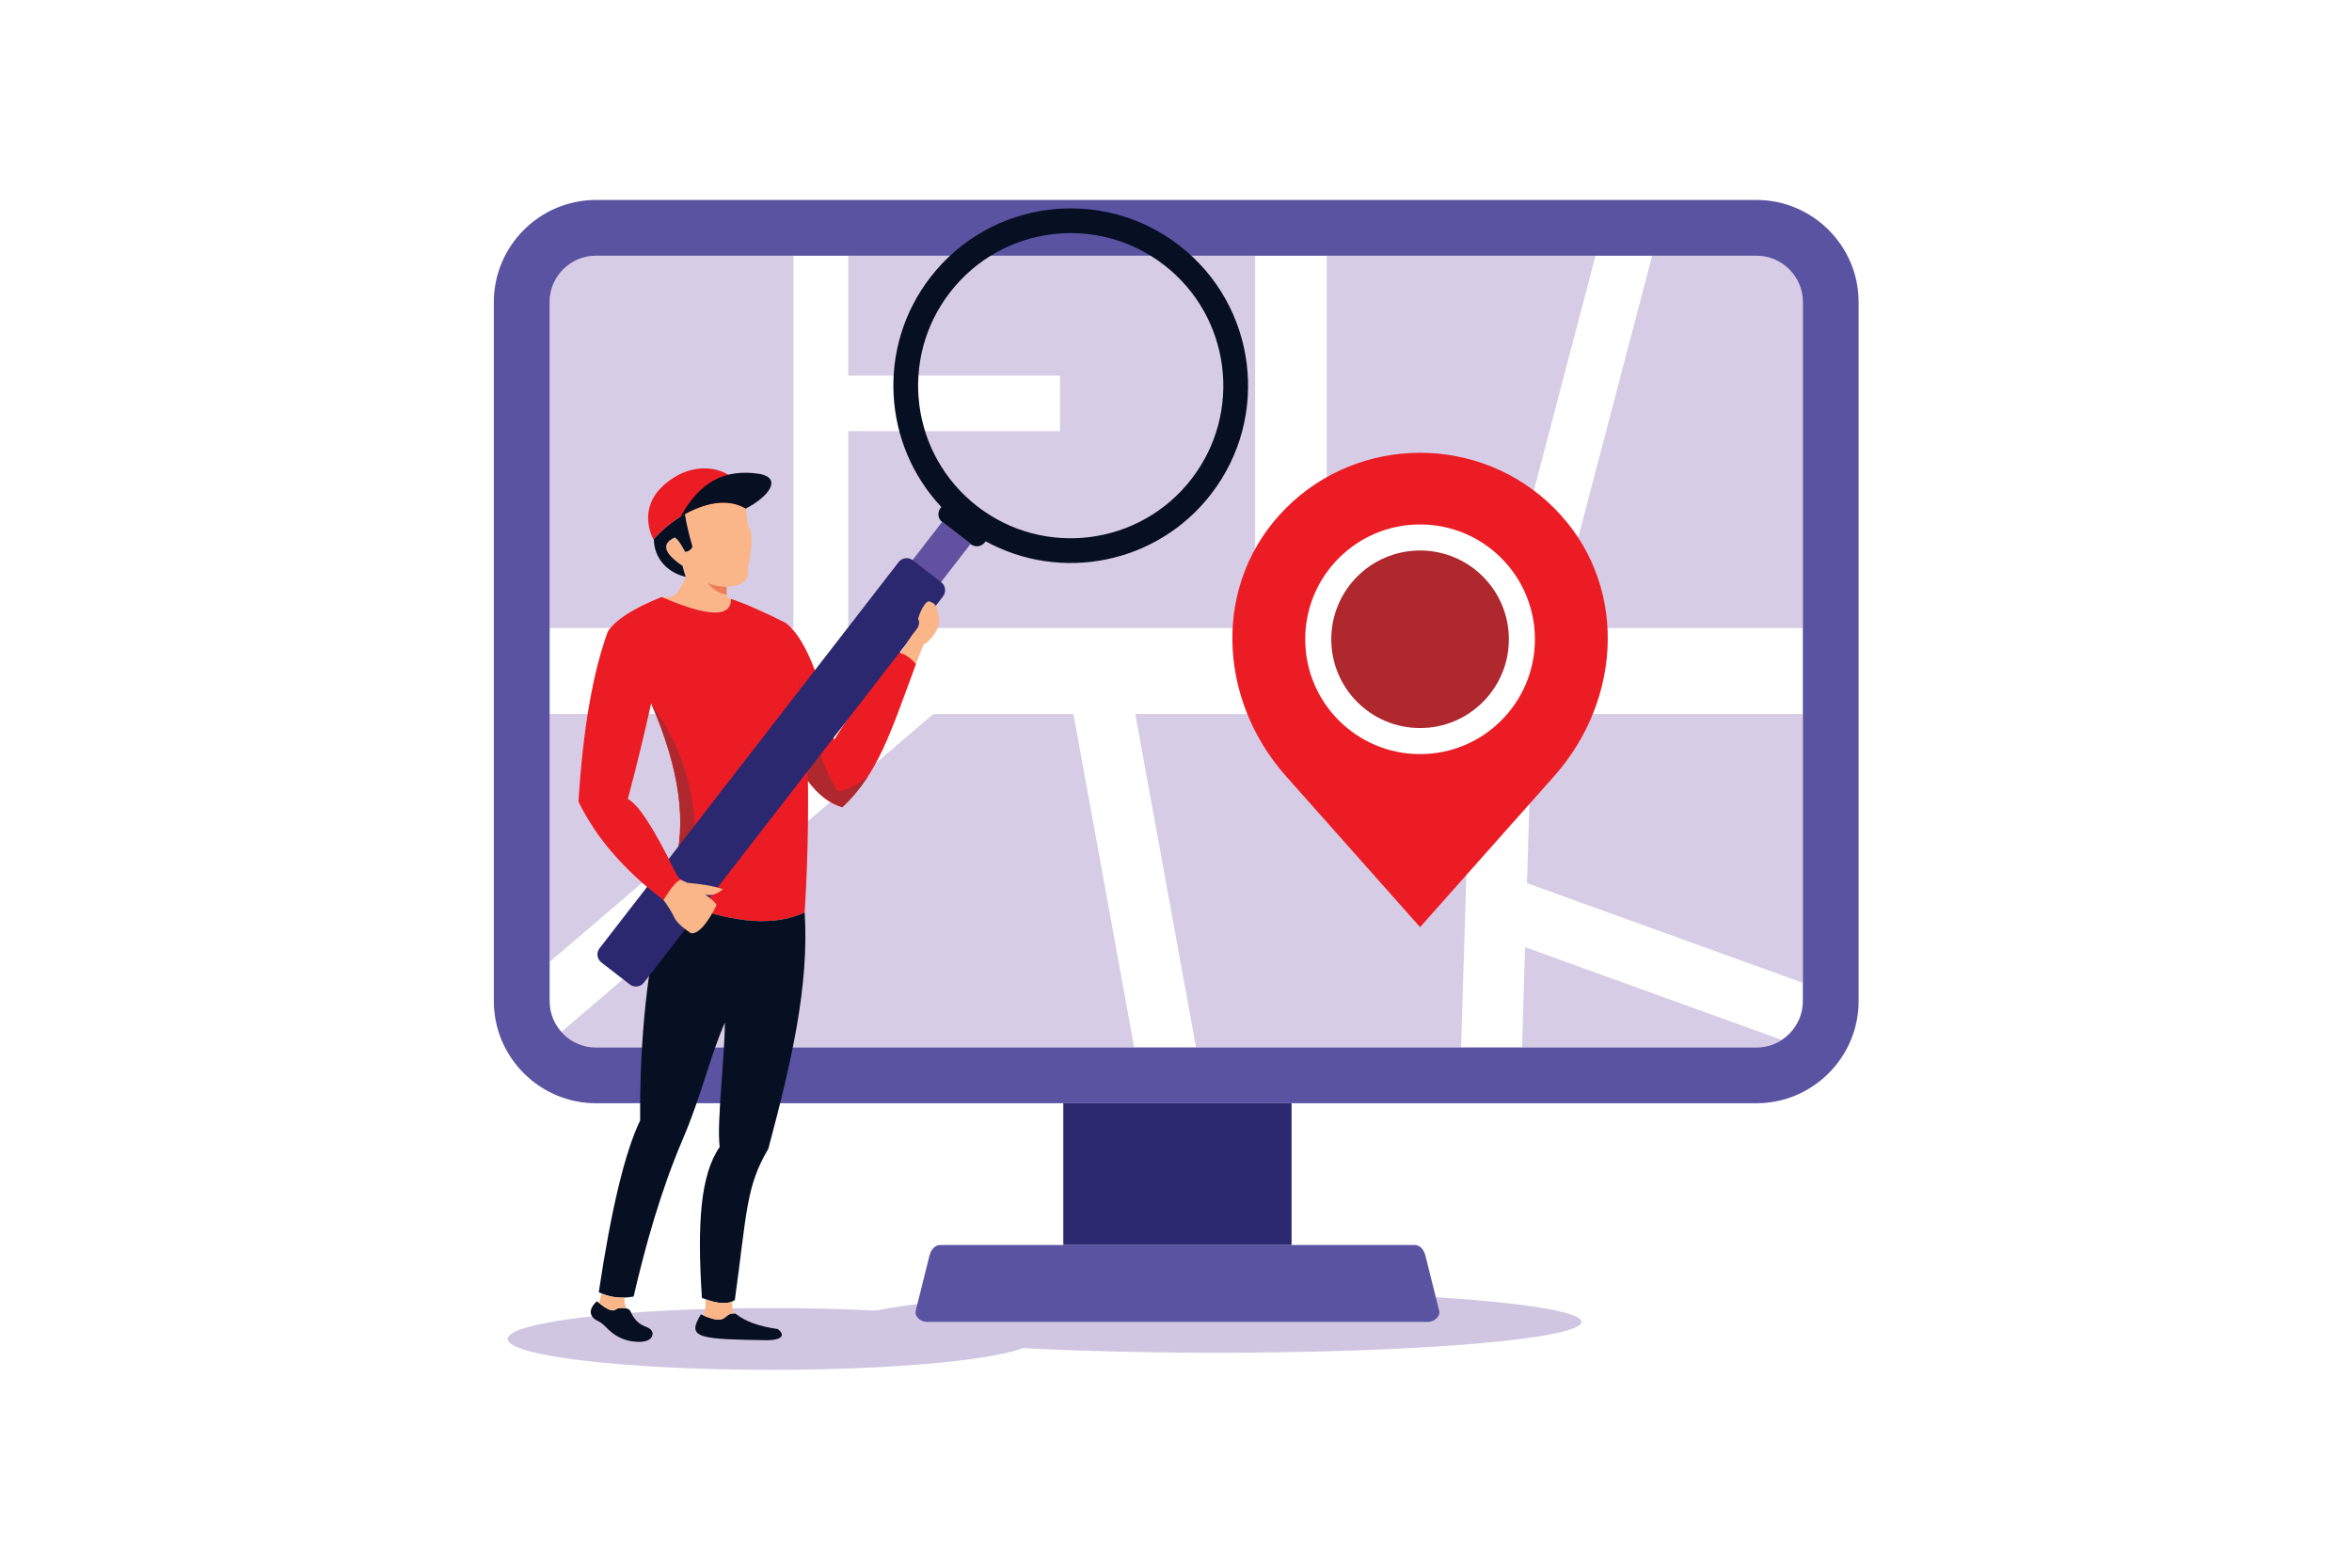
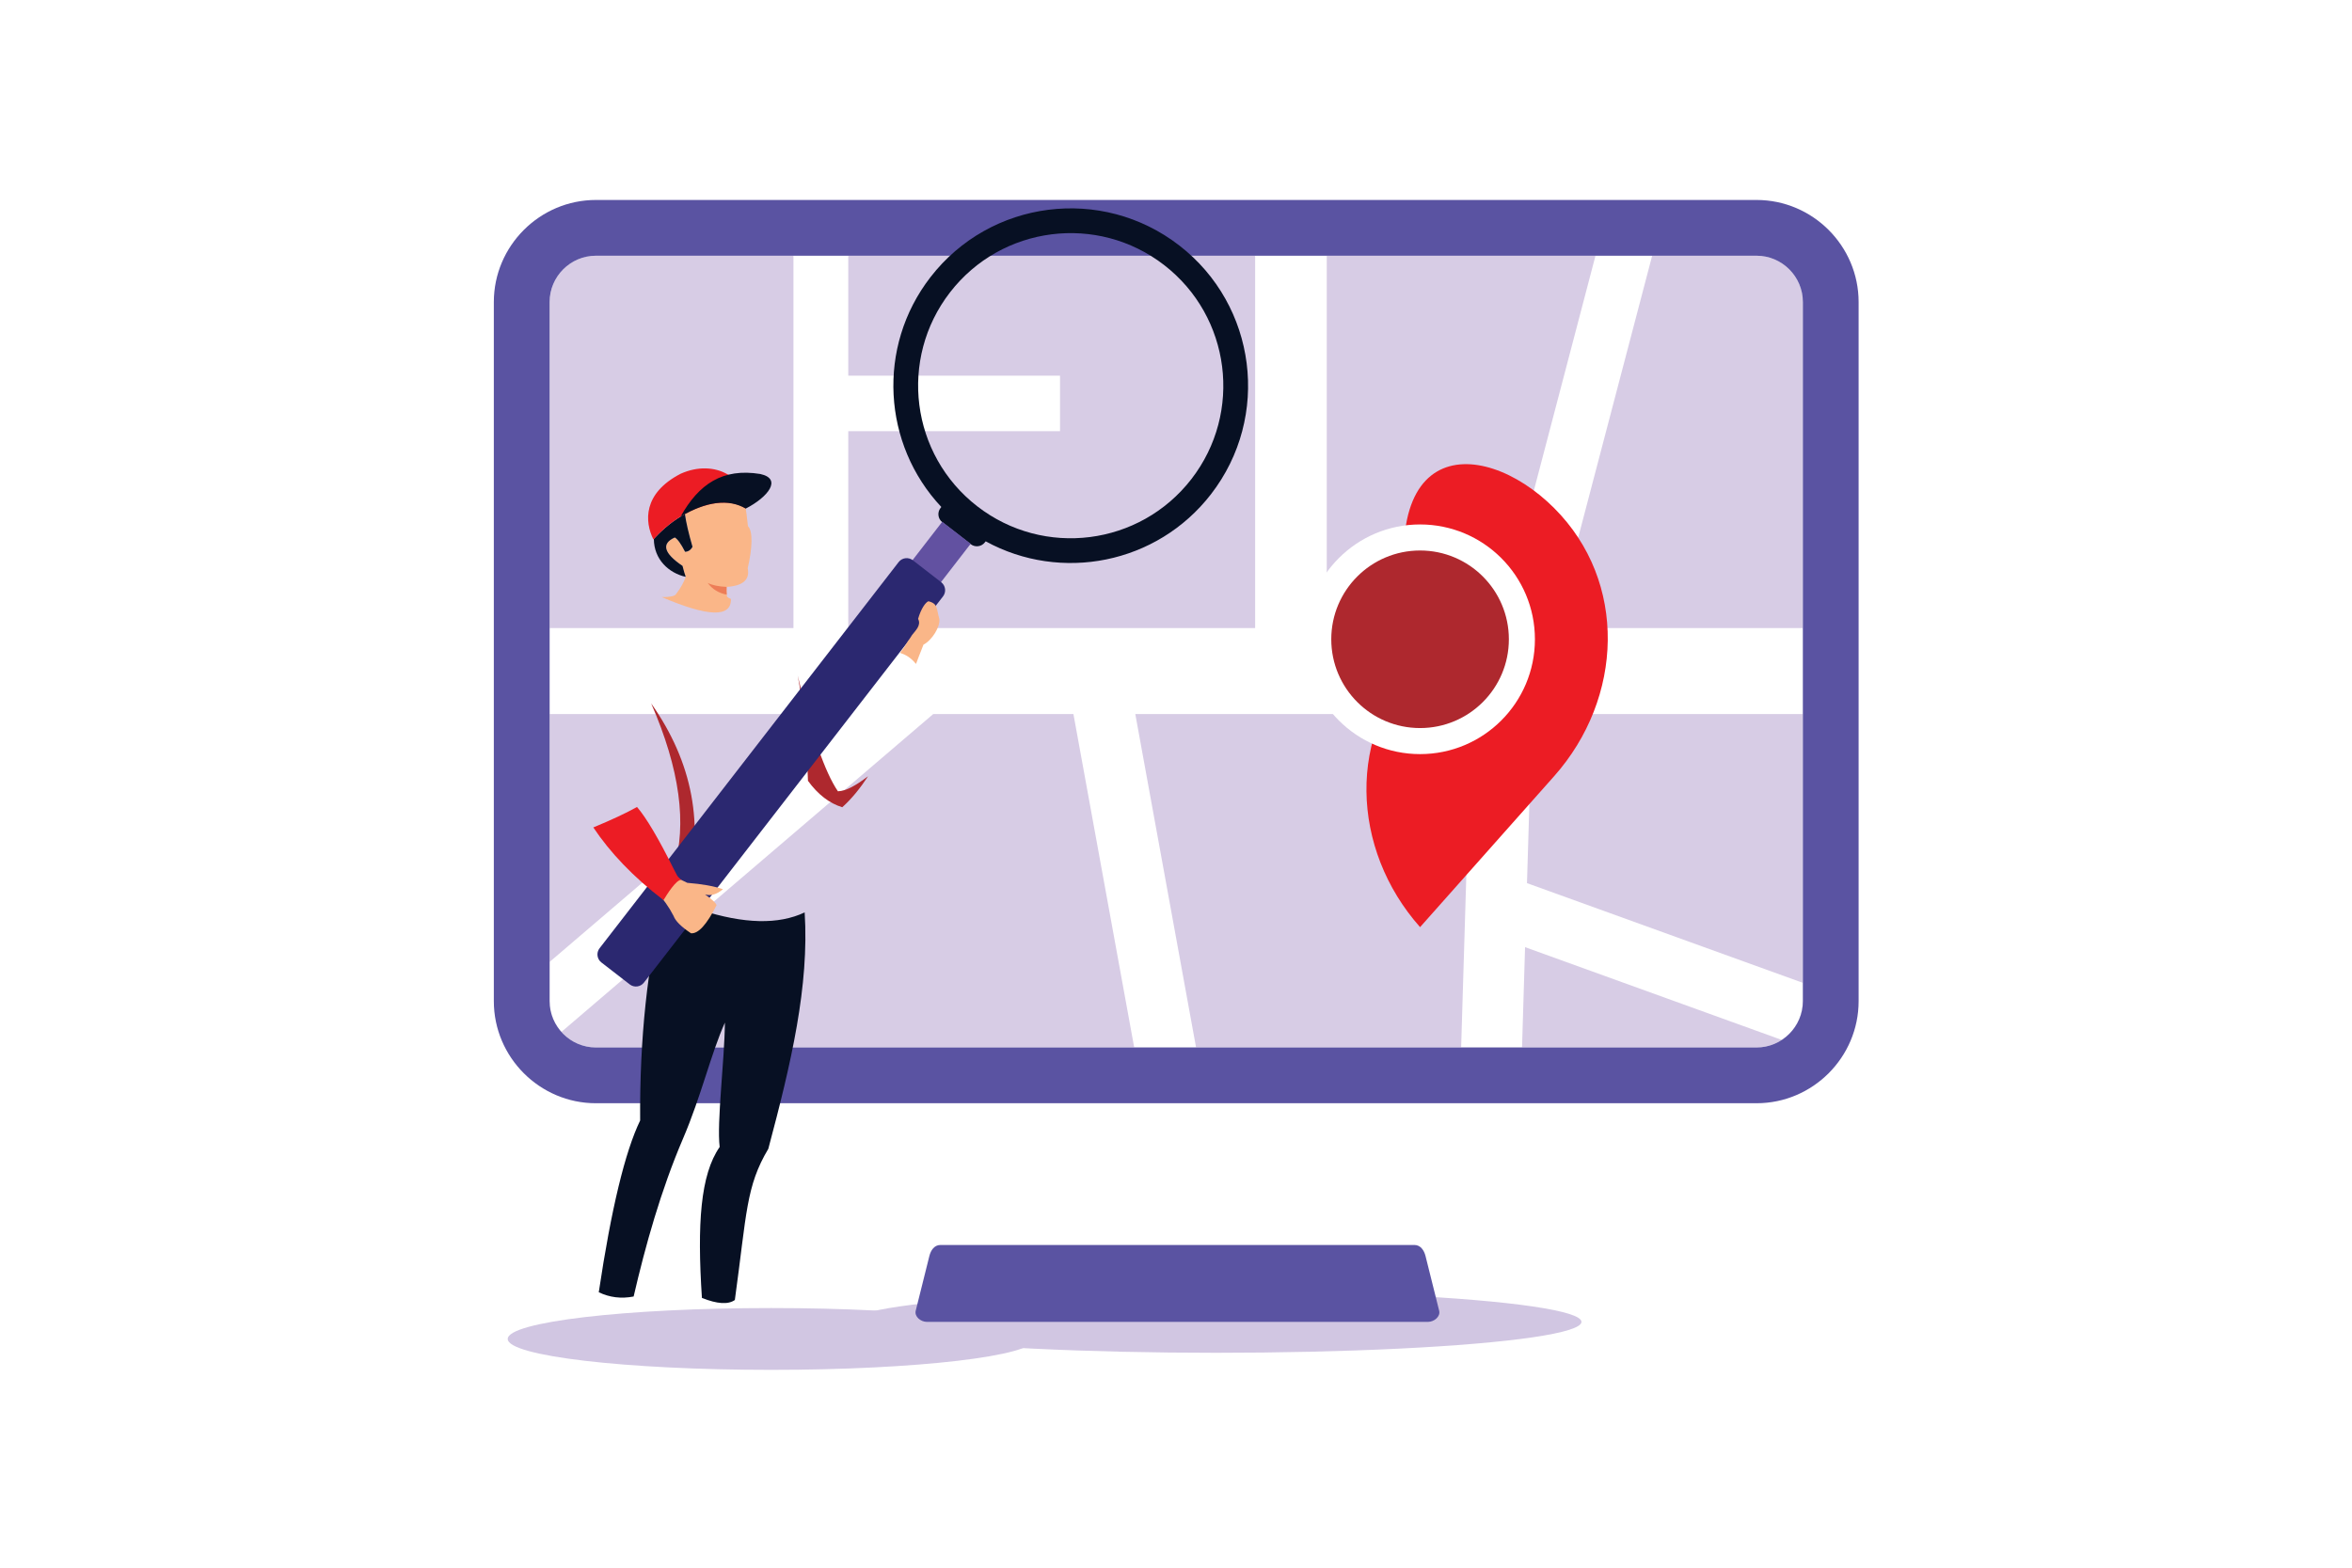
<svg xmlns="http://www.w3.org/2000/svg" version="1.1" id="Layer_1" x="0px" y="0px" viewBox="0 0 3000 2000" style="enable-background:new 0 0 3000 2000;" xml:space="preserve">
  <rect style="fill:#FFFFFF;" width="3000" height="2000" />
  <g>
    <path style="fill-rule:evenodd;clip-rule:evenodd;fill:#D1C6E2;" d="M983.694,1668.753c185.621,0,336.095,17.651,336.095,39.43   c0,21.773-150.475,39.431-336.095,39.431c-185.615,0-336.09-17.657-336.09-39.431   C647.604,1686.404,798.079,1668.753,983.694,1668.753z" />
    <ellipse style="fill-rule:evenodd;clip-rule:evenodd;fill:#D1C6E2;" cx="1551.097" cy="1686.41" rx="466.071" ry="39.431" />
    <path style="fill-rule:evenodd;clip-rule:evenodd;fill:#D7CCE5;" d="M701.025,385.323v891.919   c0,32.506,26.593,59.099,59.093,59.099H2240.48c32.507,0,59.1-26.593,59.1-59.099V385.323c0-32.5-26.593-59.083-59.1-59.083   H760.118C727.618,326.241,701.025,352.823,701.025,385.323z" />
    <path style="fill-rule:evenodd;clip-rule:evenodd;fill:#FFFFFF;" d="M952.466,1012.192l-251.441,214.995v50.055   c0,15.034,5.694,28.801,15.023,39.261l50.164-42.896l424.154-362.667h178.789l77.527,425.4h78.92l-77.521-425.4h428.438   l-12.821,425.4h77.675l3.858-127.997l327.46,118.373c16.155-10.575,26.889-28.834,26.889-49.475v-23.369l-351.89-127.205   l6.498-215.727h345.392V801.307h-316.864l124.637-475.066h-72.292l-124.636,475.066h-218.133V326.241h-91.354v475.066h-518.956   V550.095h270.1v-70.789h-270.1V326.241h-69.925v475.066H701.025v109.634h369.864L952.466,1012.192z" />
    <path style="fill-rule:evenodd;clip-rule:evenodd;fill:#5A53A2;" d="M760.107,255.107H2240.47   c71.625,0,130.216,58.591,130.216,130.216v891.93c0,71.625-58.591,130.221-130.216,130.221h-514.731h-78.314h-291.167h-142.851   H760.107c-71.625,0-130.221-58.596-130.221-130.221v-891.93C629.886,313.698,688.482,255.107,760.107,255.107L760.107,255.107z    M1647.424,1588.291h78.314h78.32c7.848,0,12.367,6.738,14.247,14.23l17.373,69.646c1.869,7.531-6.498,14.242-14.247,14.242   h-639.176c-7.739,0-16.127-6.646-14.236-14.242l17.374-69.646c1.885-7.602,6.41-14.23,14.247-14.23h13.767h142.851H1647.424   L1647.424,1588.291z M760.118,326.241c-32.5,0-59.093,26.582-59.093,59.083v891.919c0,32.506,26.593,59.099,59.093,59.099H2240.48   c32.507,0,59.1-26.593,59.1-59.099V385.323c0-32.5-26.593-59.083-59.1-59.083H760.118z" />
-     <rect x="1356.257" y="1407.474" style="fill-rule:evenodd;clip-rule:evenodd;fill:#2B2870;" width="291.167" height="180.817" />
-     <path style="fill-rule:evenodd;clip-rule:evenodd;fill:#071023;" d="M797.122,1709.079c-21.166-7.454-22.866-18.362-34.271-23.686   c-11.488-5.366-12.81-14.92-1.58-25.298c8.301,6.629,18.587,14.777,24.041,10.46c3.64-2.88,15.985-2.688,18.434,1.509   c10.75,24.997,25.702,17.072,28.653,28.445C832.744,1715.659,806.833,1712.5,797.122,1709.079z" />
-     <path style="fill-rule:evenodd;clip-rule:evenodd;fill:#071023;" d="M978.884,1709.839c-39.069-0.629-68.275-1.099-81.768-5.355   c-14.559-4.597-11.547-13.478-3.181-27.681c36.824,16.941,27.008-3.481,44.234-0.886c12.1,9.739,30.025,16.275,53.765,19.593   C1001.969,1702.909,997.892,1709.511,978.884,1709.839z" />
    <path style="fill-rule:evenodd;clip-rule:evenodd;fill:#FAB688;" d="M843.87,761.652c6.241,0.448,16.073-0.749,17.822-2.962   c6.634-8.427,11.236-17.225,12.935-22.762c-1.295-3.689-2.65-8.345-4.06-13.974c-24.046-16.335-27.331-28.413-9.859-36.25   c3.519,1.979,7.892,8.056,13.111,18.243c4.165-0.164,7.329-2.301,9.476-6.394c-4.967-17.188-8.192-31.151-9.689-41.884   c11.843-17.603,39.551-20.123,76.238-15.368c1.7,9.766,3.093,20.106,4.181,31.03c6.487,5.968,5.651,28.123-0.322,53.656   c2.984,14.515-5.979,22.44-26.894,23.768c-0.301,5.153,0.18,11.465,0.514,12.182c0.519,1.115,2.383,2.186,4.951,3.104h0.005   C932.983,788.005,903.51,787.207,843.87,761.652z" />
    <path style="fill-rule:evenodd;clip-rule:evenodd;fill:#071023;" d="M873.617,655.75c1.503,10.722,4.727,24.658,9.678,41.802   c-2.147,4.093-5.311,6.23-9.476,6.394c-5.219-10.187-9.591-16.264-13.111-18.243c-17.472,7.837-14.187,19.915,9.859,36.25   c1.41,5.629,2.766,10.285,4.06,13.974c-21.625-4.848-40.512-22.21-40.632-48.415C846.127,674.124,859.773,663.451,873.617,655.75z" />
-     <path style="fill-rule:evenodd;clip-rule:evenodd;fill:#EC1C24;" d="M1168.391,847.005   c-32.867,88.977-48.442,139.927-94.064,182.844c-16.444-4.995-31.031-16.231-43.764-33.714   c0.678,56.225-0.721,112.187-4.203,167.881c-33.304,15.788-77.511,14.767-132.631-3.061l-22.357-27.532   c-5.744-1.115-18.784,5.225-25.046,14.897c-52.344-39.95-87.643-82.889-108.471-125.543   c5.624-91.649,18.073-163.963,37.349-216.936c9.744-14.985,32.626-29.714,68.668-44.19c59.646,25.56,89.113,26.353,88.408,2.388   c17.538,5.76,40.808,15.947,69.811,30.566c24.178,18.368,44.77,68.15,61.783,149.349c24.756-39.343,50.759-77.828,83.446-111.984   C1153.93,833.846,1161.68,838.726,1168.391,847.005L1168.391,847.005z M859.32,1108.579   c17.352-57.066,7.772-127.472-28.746-211.213c-9.192,41.316-19.122,81.982-29.795,121.997   C813.179,1025.259,832.689,1054.994,859.32,1108.579z" />
    <path style="fill-rule:evenodd;clip-rule:evenodd;fill:#071023;" d="M852.833,1182.959c8.46-0.662,22.09-7.996,40.895-22.003   c55.121,17.827,99.327,18.849,132.631,3.061c5.918,93.747-17.122,192.042-46.36,301.583   c-28.637,48.093-27.423,81.905-42.688,192.873c-8.471,6.045-22.472,5.17-42.004-2.634c-6.203-94.616-1.918-157.252,22.636-192.566   c-3.847-31.726,6.198-109.7,6.673-158.656c-17.859,39.813-30.128,93.605-53.393,147.917   c-28.342,66.144-48.07,136.933-63.017,201.502c-15.811,3.071-30.632,1.257-44.464-5.433   c15.876-106.126,33.468-179.166,52.776-219.121c-0.738-104.35,9.198-198.069,29.807-281.16   C850.166,1158.131,852.335,1169.673,852.833,1182.959z" />
    <path style="fill-rule:evenodd;clip-rule:evenodd;fill:#AE282E;" d="M1030.562,996.136c-1.814-54.607-6.197-99.371-13.132-134.298   c17.663,74.167,34.779,123.385,51.344,147.655c10.471-0.333,22.374-7.061,38.431-19.139c-9.646,14.603-20.079,27.954-32.878,39.496   C1057.882,1024.854,1043.295,1013.618,1030.562,996.136z" />
    <path style="fill-rule:evenodd;clip-rule:evenodd;fill:#AE282E;" d="M871.371,1133.424c-3.208-7.941-7.219-16.221-12.051-24.845   c17.352-57.066,7.772-127.472-28.746-211.213c53.109,75.495,68.171,155.989,45.185,241.462L871.371,1133.424z" />
    <path style="fill-rule:evenodd;clip-rule:evenodd;fill:#ED7D57;" d="M902.702,743.7c5.864,2.896,13.897,4.58,24.106,5.055   c-0.203,3.454-0.049,7.438,0.169,9.897C916.714,756.673,908.62,751.69,902.702,743.7z" />
-     <path style="fill-rule:evenodd;clip-rule:evenodd;fill:#FAB688;" d="M897.619,1678.447c1.973-6.459,2.711-13.416,2.229-20.887   c14.898,5.361,26.276,6.295,34.119,2.814c-0.405,5.53,0.224,10.635,1.891,15.323   C922.299,1675.223,928.486,1691.656,897.619,1678.447L897.619,1678.447z M799.144,1669.283c-4.689-1.235-11.324-0.711-13.832,1.272   c-4.875,3.858-13.619-2.246-21.347-8.317c1.333-3.662,2.432-7.679,3.301-12.039c9.313,3.896,19.057,5.64,29.238,5.225   C796.357,1660.971,797.237,1665.594,799.144,1669.283z" />
    <path style="fill-rule:evenodd;clip-rule:evenodd;fill:#EC1C24;" d="M833.415,688.153c37.742-42.108,90.512-57.645,117.81-39.332   c2.891-38.13-38.676-64.406-83.167-44.382C819.748,629.491,822.207,665.741,833.415,688.153z" />
    <path style="fill-rule:evenodd;clip-rule:evenodd;fill:#071023;" d="M951.226,648.821c-22.144-12.706-49.825-9.334-83.047,10.11   c23.074-41.311,53.388-62.04,101.546-54.235C998.165,610.855,979.649,634.218,951.226,648.821z" />
    <path style="fill-rule:evenodd;clip-rule:evenodd;fill:#071023;" d="M1504.224,313.185   c-98.792-76.495-240.878-58.416-317.372,40.37c-69.035,89.157-61.028,213.58,13.81,293.228l-1.065,1.372   c-4.323,5.591-3.29,13.701,2.295,18.029l36.266,28.08c5.585,4.328,13.701,3.295,18.024-2.295l1.066-1.372   c95.84,52.514,218.313,29.118,287.347-60.045C1621.083,531.765,1603.01,389.673,1504.224,313.185L1504.224,313.185z    M1484.888,338.154c84.998,65.815,100.546,188.069,34.736,273.067c-65.815,84.998-188.069,100.546-273.067,34.736   c-84.993-65.815-100.546-188.069-34.73-273.067C1277.637,287.892,1399.89,272.344,1484.888,338.154z" />
    <rect x="1126.967" y="702.929" transform="matrix(0.612 -0.791 0.791 0.612 -114.529 1218.198)" style="fill-rule:evenodd;clip-rule:evenodd;fill:#6251A1;" width="115.44" height="45.866" />
    <path style="fill-rule:evenodd;clip-rule:evenodd;fill:#2B2870;" d="M1200.558,742.82l-36.266-28.085   c-5.585-4.323-13.696-3.29-18.024,2.295l-64.444,83.232l-0.104,0.126l-139.2,179.772l-0.022,0.033l-38.556,49.798l-139.223,179.8   c-4.328,5.591-3.295,13.701,2.29,18.023l36.266,28.085c5.591,4.323,13.701,3.296,18.024-2.29l64.466-83.254l0.082-0.109   l139.228-179.8l38.55-49.798l0.011-0.011l139.216-179.795C1207.182,755.258,1206.148,747.143,1200.558,742.82z" />
    <path style="fill-rule:evenodd;clip-rule:evenodd;fill:#FAB688;" d="M859.123,1168.465h-0.005   c-6.077-11.82-12.93-21.362-20.565-28.614c1.574-11.417,10.701-22.686,16.374-24.106l21.729,10.531   c19.013,1.535,34.184,4.252,45.518,8.148c-8.072,6.684-15.701,8.892-22.882,6.618c9.34,6.661,14.226,11.285,14.657,13.864   c-12.559,24.768-23.434,36.665-32.632,35.692C868.867,1182.319,861.473,1174.941,859.123,1168.465z" />
    <path style="fill-rule:evenodd;clip-rule:evenodd;fill:#EC1C24;" d="M756.779,1055.601c21.133,31.665,50.623,63.018,89.545,92.721   c4.623-7.679,16.242-26.15,22.604-25.79c-6.498-5.863-4.776-5.328-9.608-13.952c-19.362-38.96-34.96-65.313-46.797-79.063   C798.472,1037.358,779.891,1046.048,756.779,1055.601z" />
    <path style="fill-rule:evenodd;clip-rule:evenodd;fill:#FAB688;" d="M1168.385,847.027c1.109-2.771,5.126-13.789,9.515-24.598   c10.897-5.602,21.674-22.942,20.221-32.976c-3.902-12.663-1.323-19.232-13.876-22.396c-3.678,1.323-9.525,9.509-13.198,22.467   c4.35,8.225-3.394,14.991-7.728,20.625c-5.055,8.258-1.618,2.104-7.449,11.329c-2.279,4.766-6.569,8.886-7.689,11.488   C1154.963,835.146,1161.516,838.715,1168.385,847.027z" />
-     <path style="fill-rule:evenodd;clip-rule:evenodd;fill:#EC1C24;" d="M1982.328,648.192L1982.328,648.192   c94.059,94.053,88.299,242.577,0,342.025l-171.013,192.593l-171.018-192.593c-88.305-99.453-94.054-247.972,0-342.025l0,0   C1734.357,554.133,1888.27,554.133,1982.328,648.192z" />
+     <path style="fill-rule:evenodd;clip-rule:evenodd;fill:#EC1C24;" d="M1982.328,648.192L1982.328,648.192   c94.059,94.053,88.299,242.577,0,342.025l-171.013,192.593c-88.305-99.453-94.054-247.972,0-342.025l0,0   C1734.357,554.133,1888.27,554.133,1982.328,648.192z" />
    <path style="fill-rule:evenodd;clip-rule:evenodd;fill:#FFFFFF;" d="M1811.311,669.069c80.91,0,146.496,65.591,146.496,146.502   c0,80.905-65.586,146.496-146.496,146.496c-80.905,0-146.496-65.591-146.496-146.496   C1664.814,734.66,1730.405,669.069,1811.311,669.069z" />
    <path style="fill-rule:evenodd;clip-rule:evenodd;fill:#AE282E;" d="M1811.311,702.302c62.553,0,113.263,50.71,113.263,113.268   c0,62.553-50.71,113.263-113.263,113.263s-113.264-50.71-113.264-113.263C1698.047,753.012,1748.758,702.302,1811.311,702.302z" />
  </g>
</svg>